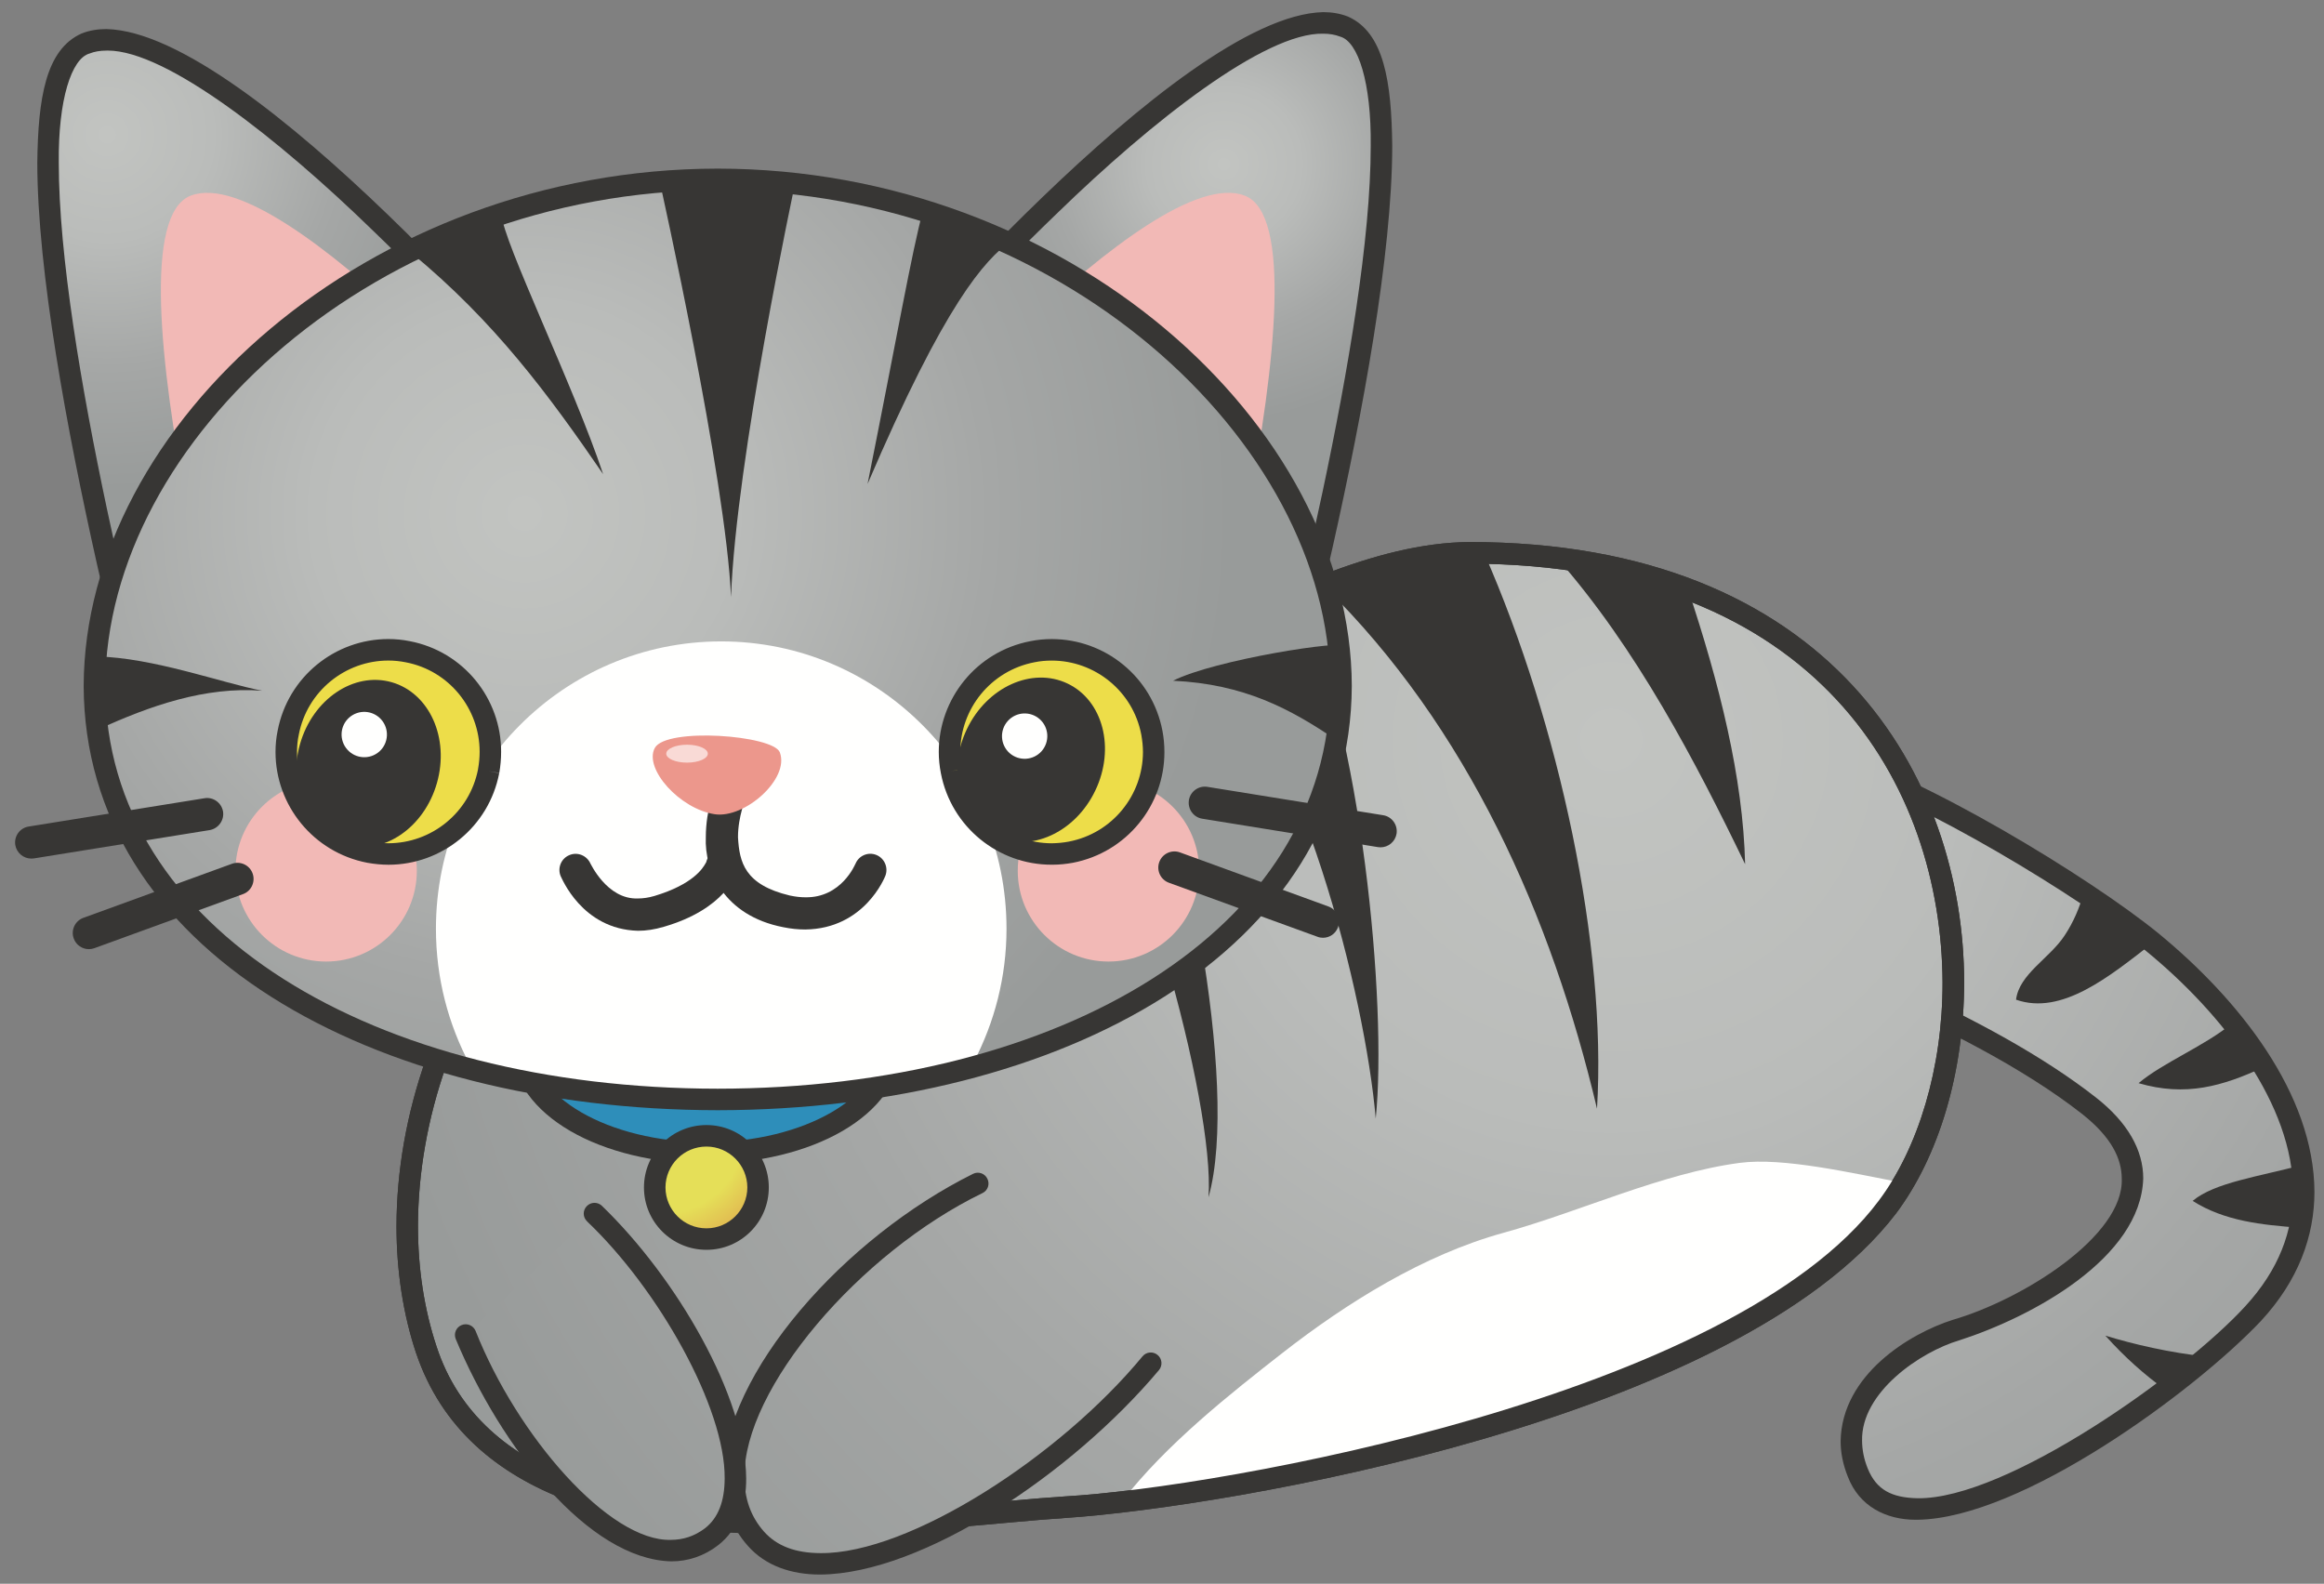
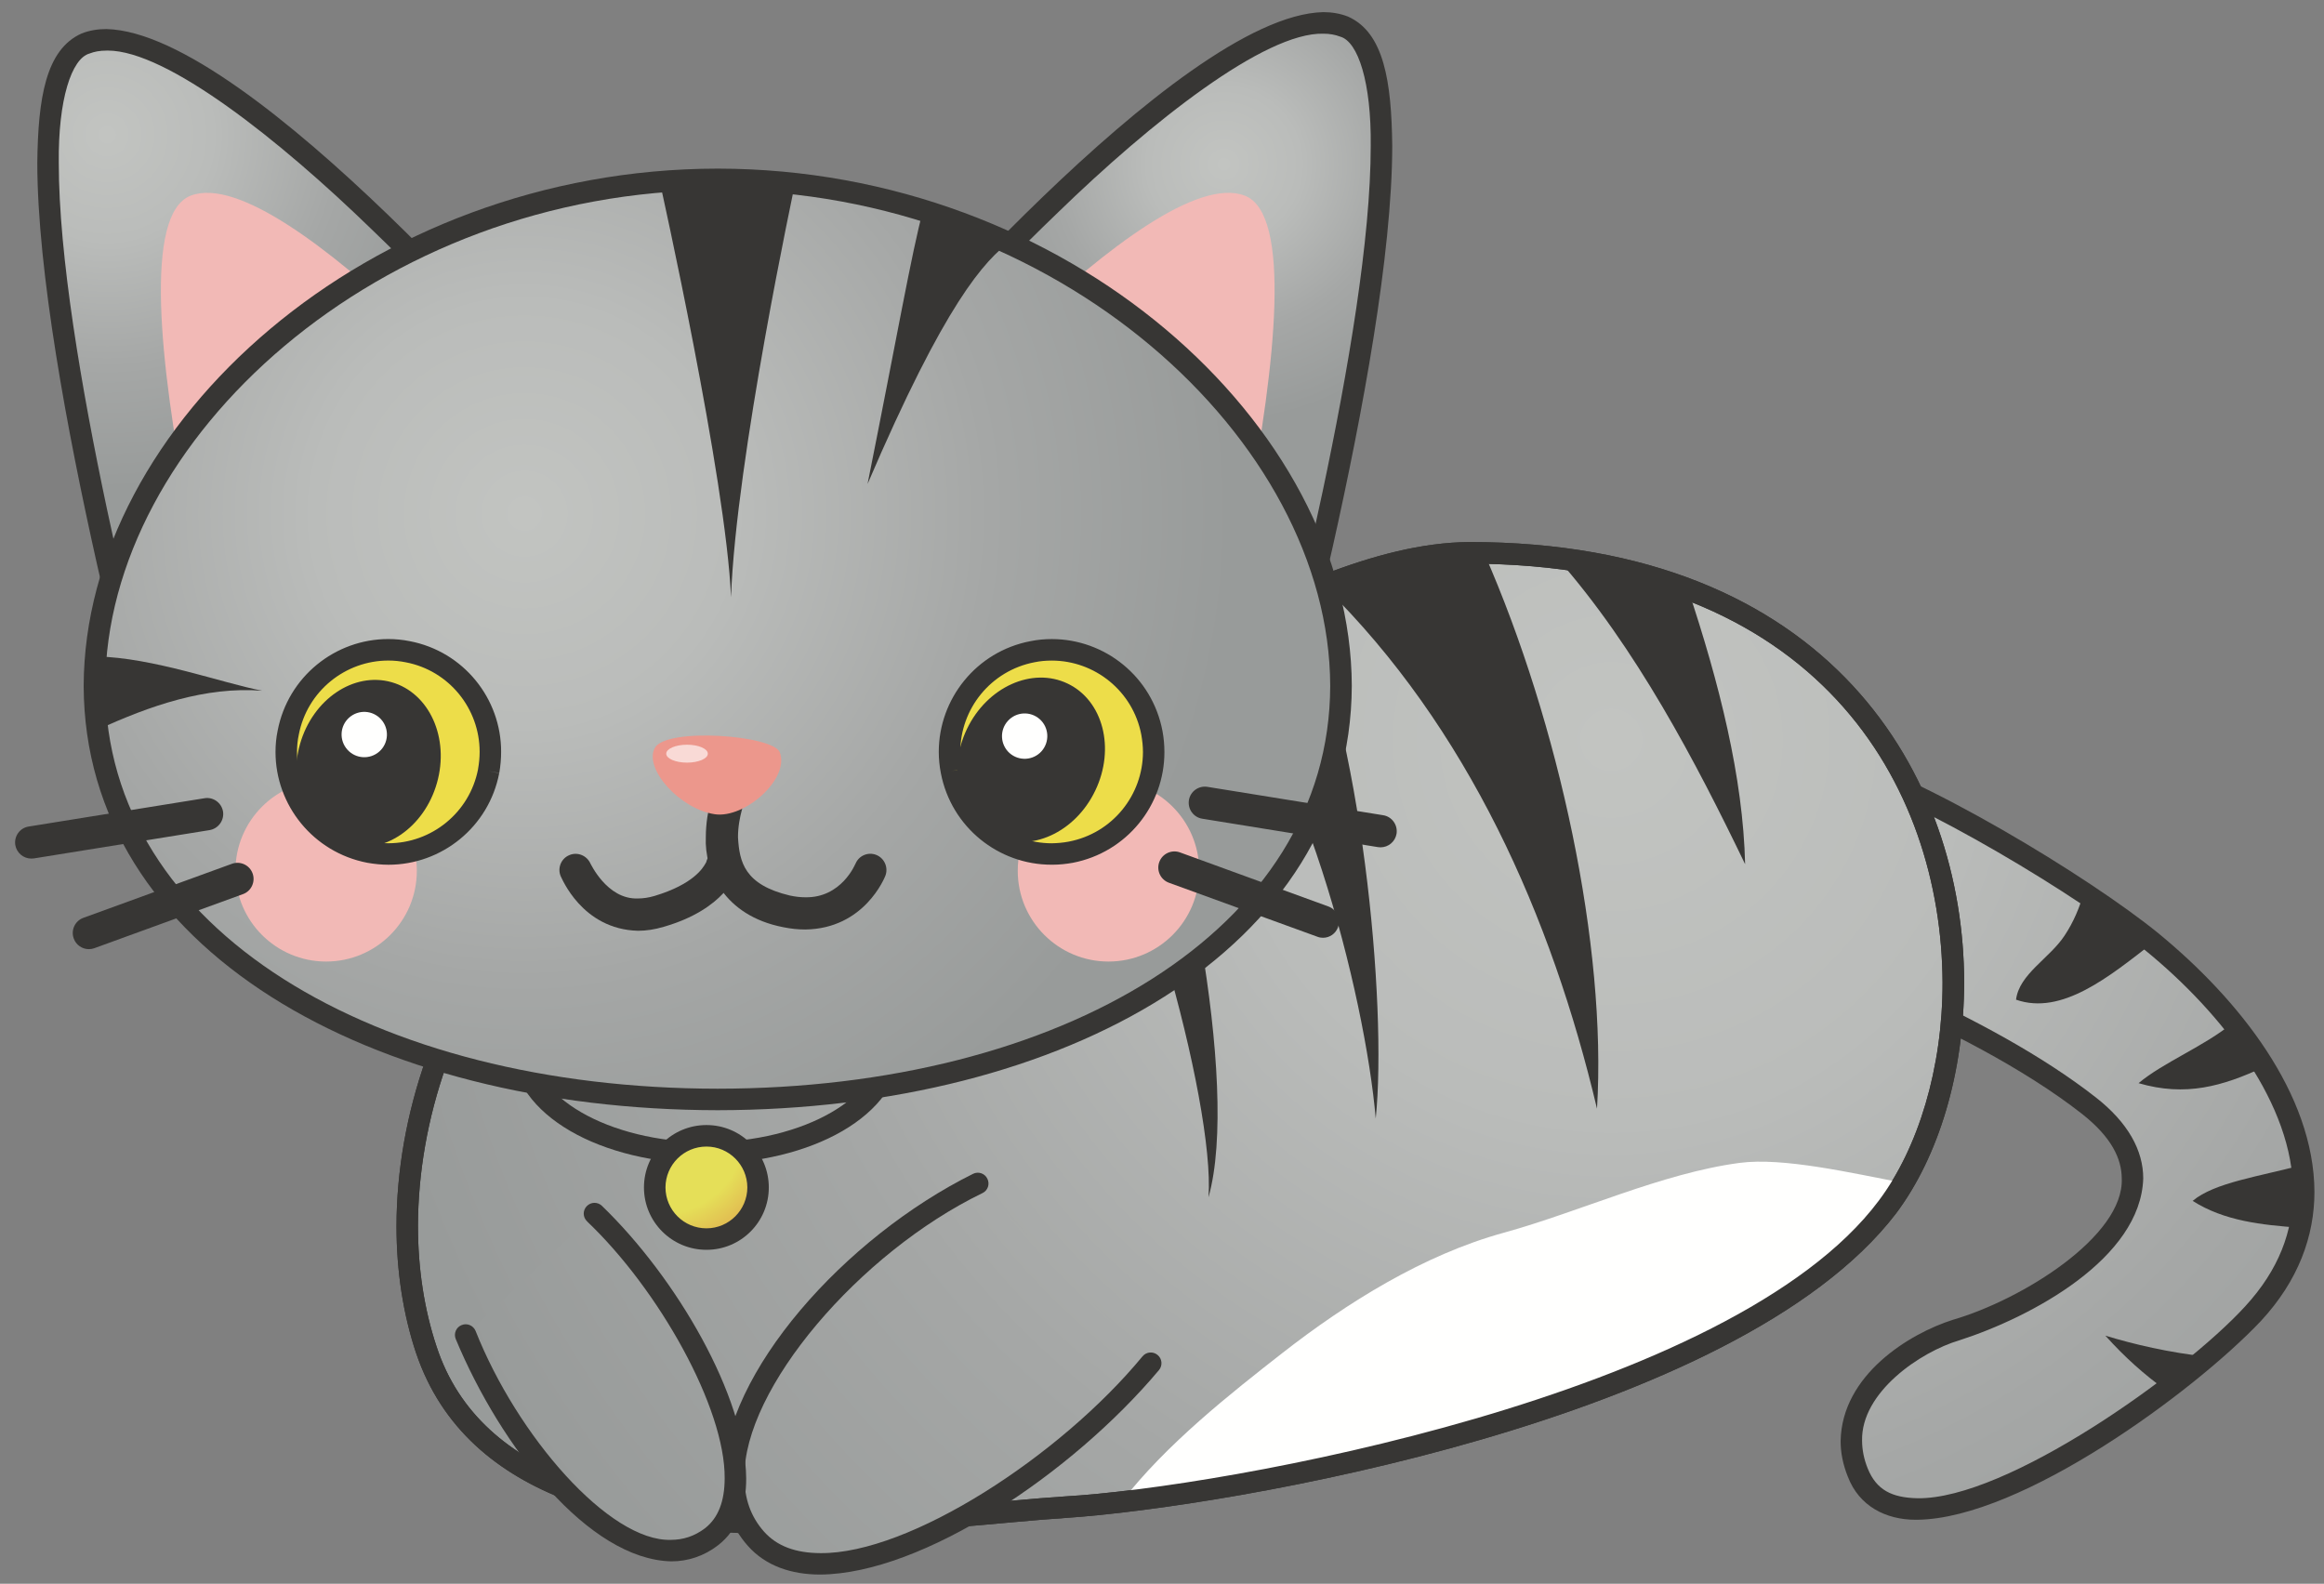
<svg xmlns="http://www.w3.org/2000/svg" version="1.1" viewBox="0 0 540 368">
  <rect x="0" y="0" width="540" height="368" fill="#808080" stroke="none" />
  <defs>
    <radialGradient id="h" cx="373.38" cy="171.92" r="274.65" gradientUnits="userSpaceOnUse">
      <stop stop-color="#C2C4C1" offset="0" />
      <stop stop-color="#C2C4C1" offset=".006" />
      <stop stop-color="#BABCBA" offset=".298" />
      <stop stop-color="#A5A7A6" offset=".657" />
      <stop stop-color="#989B9A" offset="1" />
    </radialGradient>
    <radialGradient id="g" cx="374.39" cy="171.91" r="297.82" gradientUnits="userSpaceOnUse">
      <stop stop-color="#C2C4C1" offset="0" />
      <stop stop-color="#C2C4C1" offset=".006" />
      <stop stop-color="#BABCBA" offset=".298" />
      <stop stop-color="#A5A7A6" offset=".657" />
      <stop stop-color="#989B9A" offset="1" />
    </radialGradient>
    <radialGradient id="f" cx="373.41" cy="171.9" r="297.67" gradientUnits="userSpaceOnUse">
      <stop stop-color="#C2C4C1" offset="0" />
      <stop stop-color="#C2C4C1" offset=".006" />
      <stop stop-color="#BABCBA" offset=".298" />
      <stop stop-color="#A5A7A6" offset=".657" />
      <stop stop-color="#989B9A" offset="1" />
    </radialGradient>
    <radialGradient id="e" cx="357.51" cy="174.53" r="284.55" gradientUnits="userSpaceOnUse">
      <stop stop-color="#C2C4C1" offset="0" />
      <stop stop-color="#C2C4C1" offset=".006" />
      <stop stop-color="#BABCBA" offset=".298" />
      <stop stop-color="#A5A7A6" offset=".657" />
      <stop stop-color="#989B9A" offset="1" />
    </radialGradient>
    <radialGradient id="d" cx="24.915" cy="31.309" r="82.308" gradientUnits="userSpaceOnUse">
      <stop stop-color="#C2C4C1" offset="0" />
      <stop stop-color="#C2C4C1" offset=".006" />
      <stop stop-color="#BABCBA" offset=".298" />
      <stop stop-color="#A5A7A6" offset=".657" />
      <stop stop-color="#989B9A" offset="1" />
    </radialGradient>
    <radialGradient id="c" cx="284.39" cy="38.171" r="59.882" gradientUnits="userSpaceOnUse">
      <stop stop-color="#C2C4C1" offset="0" />
      <stop stop-color="#C2C4C1" offset=".006" />
      <stop stop-color="#BABCBA" offset=".298" />
      <stop stop-color="#A5A7A6" offset=".657" />
      <stop stop-color="#989B9A" offset="1" />
    </radialGradient>
    <radialGradient id="b" cx="121.89" cy="119.36" r="164.61" gradientUnits="userSpaceOnUse">
      <stop stop-color="#C2C4C1" offset="0" />
      <stop stop-color="#C2C4C1" offset=".006" />
      <stop stop-color="#BABCBA" offset=".298" />
      <stop stop-color="#A5A7A6" offset=".657" />
      <stop stop-color="#989B9A" offset="1" />
    </radialGradient>
    <radialGradient id="a" cx="153.56" cy="262.5" r="38.945" gradientUnits="userSpaceOnUse">
      <stop stop-color="#E5DF58" offset="0" />
      <stop stop-color="#E5DF58" offset=".503" />
      <stop stop-color="#DC8246" offset="1" />
    </radialGradient>
  </defs>
  <path d="m423.71 176.31c21.313 5.867 60.578 29.695 76.25 42.5 26.914 21.984 50.289 57.703 23.547 86.461-19.063 20.516-81.172 63.555-91.828 36.937-6.844-17.148 11.601-29.679 22.867-33.14 22.211-6.828 58.875-30.172 30.836-52.156-28.024-21.977-76.25-38.102-76.25-38.102l14.578-42.5z" fill="url(#h)" />
  <path d="m486.92 254.95c7.555 5.882 11.094 12.398 11.078 18.882-0.578 18.547-25.851 32.172-42.734 37.61-9.055 2.672-22.883 12.086-22.594 23.375 0.016 2.008 0.398 4.164 1.336 6.469 2.031 4.929 5.57 6.718 11.531 6.851 20.703 0.305 61.914-29.031 76.133-44.57 7.922-8.602 11.102-17.547 11.125-26.641 0.086-20.039-16.188-41.344-34.414-56.18-14.742-12.101-52.008-34.757-73.086-41.367l-13 37.891c10.07 3.555 49.758 18.226 74.625 37.68zm-57.563 88.171c-1.132-2.82-1.687-5.609-1.671-8.304 0.281-15.344 15.984-24.953 26.101-28.149 16.149-4.703 39.774-19.453 39.219-32.836-0.024-4.586-2.367-9.578-9.18-14.961-27.453-21.554-75.422-37.695-75.5-37.695-0.64-0.211-1.148-0.664-1.453-1.258-0.289-0.601-0.344-1.304-0.125-1.922l14.578-42.5c0.43-1.257 1.75-1.945 3.031-1.601 22.047 6.125 61.11 29.906 77.165 42.969 18.781 15.414 36.156 37.336 36.257 60.062 0 10.313-3.75 20.664-12.453 30.039-15.39 16.281-55.523 45.867-79.789 46.172h-0.422c-6.922 0-13.14-3.148-15.758-10.016" fill="#373634" />
  <path d="m526.07 247.93c-2.14-3.523-4.578-6.961-7.25-10.281-6.344 5.312-16.211 9.234-21.906 14.039 10.906 3.187 19.477 0.75 29.156-3.758zm-22.859 75.055c3.461-2.61 6.719-5.219 9.672-7.735-8.75-0.921-17.172-2.898-23.688-4.898 4.492 5 9.063 9.078 14.016 12.633zm31.617-52.266c-9.758 2.641-20.305 4.055-25.344 8.321 7.328 4.687 16.117 5.601 24.821 6.234 1.046-4.828 1.234-9.703 0.523-14.555zm-34.875-51.906c-3.953-3.242-9.461-7.195-15.773-11.383-0.954 3.36-2.289 6.703-4.5 10.024-3.485 5.257-10.516 8.906-11.235 14.836 10.641 3.734 21.735-5.415 31.797-13.235-0.094-0.078-0.187-0.156-0.289-0.242" fill="#373634" />
  <path d="m208.79 176.48c34.187 2.625 89.211-48.008 132.6-48.008 118.86 0 128.59 110.45 97.156 152.02-35.461 46.867-154.31 67.445-190.9 69.726-36.593 2.297-130.3 18.289-148.58-36.578-18.297-54.851 20.563-144.02 109.72-137.16z" fill="url(#g)" />
  <path d="m97.12 284.89c0 9.875 1.453 19.359 4.305 27.953 10.281 31.461 47.703 38.797 84.633 38.774 23.804 0 46.898-2.985 61.437-3.907 36.086-2.046 155.1-23.242 189.06-68.726 9.117-12.117 14.844-30.75 14.812-50.688-0.203-45.468-28.633-97.164-109.97-97.328-40.836-0.304-93.899 47.703-130 48.086-0.938 0.024-1.852-0.023-2.79-0.086l0.188-2.492-0.211 2.492c-3.227-0.281-6.359-0.383-9.406-0.383-66.875 0.102-101.97 57.196-102.06 106.3zm-0.437 29.531c-3.047-9.148-4.555-19.172-4.555-29.531 0.101-51.18 36.875-111.27 107.05-111.29 3.187-0.031 6.445 0.102 9.82 0.375 0.781 0.063 1.578 0.094 2.399 0.094 32.546 0.398 86.179-47.813 130-48.117 41.82-0.016 70.734 13.586 89.031 33.289 18.304 19.703 25.929 45.297 25.961 69.054-0.032 20.875-5.875 40.407-15.852 53.696-36.953 48.234-155.66 68.195-192.73 70.711-14.227 0.898-37.547 3.921-61.742 3.921-37.141-0.023-77.485-7.078-89.375-42.203" fill="#373634" />
  <path d="m279.56 149.32c22.641 22.406 37.649 81.945 40.102 110.6 2.719-26.484-3.328-90.648-18.016-121.22-7.359 3.187-14.75 6.82-22.086 10.617zm-32.781 16.789c16.875 22.32 35.594 90.281 34.024 112.1 7.429-26.226-6.25-92.265-17.805-120.22-5.539 2.882-10.945 5.632-16.219 8.117zm145.44-29.219c-8.921-3.422-19-5.945-30.476-7.273 18.43 20.882 32.336 47.523 43.75 71.187-0.461-20.172-6.039-42.203-13.274-63.914zm-50.835-8.422c-10.727 0-22.118 3.094-33.75 7.696 33.484 32.882 52.898 76.898 63.445 121.46 2.305-37.703-8.805-89.437-26.203-129.05-1.172-0.024-2.289-0.102-3.492-0.102" fill="#373634" />
  <path d="m404.24 270.21c-18.109 2.399-37.148 11.36-54.891 16.25-18.5 5.094-36.351 16.188-51.476 28.008-11.57 9.055-26.977 21.11-37.274 34.531 46.071-5.351 145.98-26.226 177.95-68.515 1.312-1.735 2.539-3.649 3.703-5.617-11.961-2.297-27.992-5.993-38.008-4.657" fill="#FFFFFE" />
  <path d="m97.12 284.89c0 9.875 1.453 19.359 4.305 27.953 10.281 31.461 47.703 38.797 84.633 38.774 23.804 0 46.898-2.985 61.437-3.907 36.086-2.046 155.1-23.242 189.06-68.726 9.117-12.117 14.844-30.75 14.812-50.688-0.203-45.468-28.633-97.164-109.97-97.328-40.836-0.304-93.899 47.703-130 48.086-0.938 0.024-1.852-0.023-2.79-0.086l0.188-2.492-0.211 2.492c-3.227-0.281-6.359-0.383-9.406-0.383-66.875 0.102-101.97 57.196-102.06 106.3zm-0.437 29.531c-3.047-9.148-4.555-19.172-4.555-29.531 0.101-51.18 36.875-111.27 107.05-111.29 3.187-0.031 6.445 0.102 9.82 0.375 0.781 0.063 1.578 0.094 2.399 0.094 32.546 0.398 86.179-47.813 130-48.117 41.82-0.016 70.734 13.586 89.031 33.289 18.304 19.703 25.929 45.297 25.961 69.054-0.032 20.875-5.875 40.407-15.852 53.696-36.953 48.234-155.66 68.195-192.73 70.711-14.227 0.898-37.547 3.921-61.742 3.921-37.141-0.023-77.485-7.078-89.375-42.203" fill="#373634" />
  <path d="m267.4 316.76c-25.109 30.196-75.148 59.414-91.742 40.789-18.328-20.547 15.344-64.742 51.547-82.554z" fill="url(#f)" />
  <path d="m173.78 359.21c-4-4.468-5.828-10.062-5.805-15.937 0.297-24.328 28.282-55.688 58.133-70.524 1.227-0.609 2.727-0.101 3.321 1.157 0.609 1.226 0.109 2.726-1.133 3.32-28.578 13.844-55.617 45.469-55.321 66.047 0.016 4.914 1.422 9.086 4.547 12.617 3.008 3.383 7.36 4.977 13.118 5 20.703 0.195 55.703-22.539 74.835-45.726 0.883-1.063 2.454-1.196 3.5-0.321 1.063 0.875 1.211 2.446 0.329 3.508-20.157 24.023-54.922 47.328-78.664 47.516h-0.11c-6.601 0-12.625-1.985-16.75-6.657" fill="#373634" />
  <path d="m138.15 281.99c22.571 21.632 42.953 62.976 27.203 75.078-17.367 13.367-45.054-17.133-57.14-46.86z" fill="url(#e)" />
  <path d="m155.93 362.8c-19.11-0.461-39.547-26.461-50.032-51.648-0.531-1.274 0.078-2.742 1.36-3.25 1.273-0.531 2.718 0.086 3.25 1.359 9.633 24.344 31.031 49.016 45.422 48.547 2.828-0.023 5.406-0.828 7.882-2.695 3.071-2.406 4.555-6.235 4.571-11.586 0.148-16.406-15.36-43.953-31.985-59.727h0.024c-1.024-0.953-1.047-2.531-0.086-3.531 0.953-0.992 2.523-1.039 3.523-0.078 17.391 16.805 33.367 44.273 33.524 63.336 0.039 6.226-1.86 11.922-6.532 15.531-3.265 2.531-7.031 3.742-10.82 3.742h-0.101" fill="#373634" />
-   <path d="m207.01 243.06c0 13.727-19.18 24.859-42.86 24.859-23.672 0-42.875-11.132-42.875-24.859 0-13.734 19.203-24.867 42.875-24.867 23.68 0 42.86 11.133 42.86 24.867" fill="#2E8EBA" />
  <path d="m135.07 227.63c-7.344 4.258-11.336 9.805-11.297 15.422-0.039 5.61 3.953 11.156 11.297 15.414 7.289 4.227 17.625 6.953 29.063 6.953 11.468 0 21.781-2.726 29.062-6.953 7.313-4.258 11.321-9.804 11.297-15.414 0.024-5.617-3.984-11.164-11.297-15.422-7.281-4.234-17.594-6.953-29.062-6.953-11.438 0-21.774 2.719-29.063 6.953zm-16.304 15.422c0.437-16.312 21.132-27.265 45.367-27.367 24.258 0.102 44.914 11.055 45.375 27.367-0.461 16.305-21.117 27.258-45.375 27.367-24.235-0.109-44.93-11.062-45.367-27.367" fill="#373634" />
  <path d="m128.34 93.868s-80.953-94.407-108.43-83.758c-27.477 10.648 18.835 175.61 18.835 175.61l89.594-91.851z" fill="url(#d)" />
  <path d="m24.73 11.758c-1.508 0-2.813 0.235-3.93 0.68-4.18 1.148-7.305 10.742-7.14 25.383-0.04 43.039 21.101 123.8 26.335 143.03l84.922-87.086c-4.75-5.445-20.273-22.906-38.477-40.391-21.57-20.96-47.71-41.625-61.405-41.625-0.094 0-0.204 0-0.305 8e-3zm13.383 176.38c-0.852-0.219-1.555-0.898-1.789-1.742 0-0.133-27.618-98.086-27.657-148.58 0.172-14.914 1.938-26.321 10.305-30.039 1.805-0.719 3.758-1.024 5.758-1.024 33.898 0.789 104.97 85.407 105.49 85.485l-1.883 1.617 1.883-1.617c0.851 0.976 0.789 2.453-0.11 3.359l-89.577 91.859c-0.493 0.485-1.141 0.75-1.821 0.75-0.187 0-0.398-0.023-0.601-0.07" fill="#373634" />
  <path d="m130.33 111.95s-64.242-74.93-86.039-66.477c-21.804 8.453 14.961 139.35 14.961 139.35l71.078-72.875" fill="#F2B9B6" />
  <path d="m203.9 89.915s80.938-94.399 108.4-83.75c27.492 10.64-18.836 175.59-18.836 175.59l-89.563-91.843z" fill="url(#c)" />
  <path d="m292.2 176.88c5.188-19.281 26.336-99.968 26.297-143 0.164-14.648-2.922-24.25-7.109-25.375-1.157-0.445-2.438-0.679-3.922-0.679-13.61-0.321-39.985 20.5-61.703 41.601-18.196 17.469-33.696 34.93-38.461 40.383l84.898 87.07zm-0.531 6.618-89.578-91.852 1.812-1.726 1.899 1.625-1.899-1.625-1.812 1.726c-0.891-0.914-0.93-2.383-0.102-3.367 0.532-0.078 71.586-84.672 105.48-85.461 1.976 0 3.922 0.32 5.726 1.023 8.407 3.727 10.133 15.141 10.305 30.039-0.039 50.461-27.609 148.43-27.641 148.56-0.234 0.852-0.906 1.531-1.781 1.742-0.211 0.063-0.422 0.086-0.625 0.086-0.672 0-1.312-0.281-1.781-0.765" fill="#373634" />
  <path d="m203.2 111.95s64.242-74.93 86.055-66.477c21.797 8.453-14.961 139.35-14.961 139.35l-71.094-72.875" fill="#F2B9B6" />
  <path d="m311.6 159.39c0 59.039-64.844 96.086-144.82 96.086-79.992 0-144.81-37.047-144.81-96.086s64.82-117.7 144.81-117.7c79.977 0 144.82 58.656 144.82 117.7z" fill="url(#b)" />
-   <path d="m226.23 246.84c4.852-9.289 7.641-19.828 7.641-31.039 0-36.875-29.687-66.765-66.297-66.765-36.609 0-66.281 29.89-66.281 66.765 0 11.461 2.875 22.25 7.914 31.672 17.656 5.211 37.102 8 57.57 8 21.211 0 41.297-3.039 59.453-8.633" fill="#FFFFFE" />
  <path d="m96.854 202.35c0 11.641-9.445 21.078-21.078 21.078-11.64 0-21.07-9.437-21.07-21.078s9.43-21.078 21.07-21.078c11.633 0 21.078 9.437 21.078 21.078" fill="#F2B9B6" />
  <path d="m278.64 202.35c0 11.641-9.438 21.078-21.071 21.078-11.632 0-21.086-9.437-21.086-21.078s9.454-21.078 21.086-21.078c11.633 0 21.071 9.437 21.071 21.078" fill="#F2B9B6" />
  <path d="m113.55 179.18c-2.461 12.867-14.891 21.297-27.735 18.844-12.867-2.469-21.304-14.891-18.836-27.758 2.461-12.851 14.875-21.289 27.75-18.828 12.86 2.461 21.282 14.883 18.821 27.742" fill="#EDDD49" />
  <path d="m69.417 170.77c-0.281 1.297-0.406 2.641-0.406 3.976 0 9.961 7.101 18.86 17.265 20.813 1.321 0.258 2.672 0.383 3.993 0.383 9.953-0.016 18.835-7.047 20.812-17.203h-8e-3c0.25-1.399 0.375-2.743 0.375-4.055 0-9.961-7.047-18.867-17.203-20.797-1.359-0.273-2.695-0.398-4.016-0.398-9.976 0-18.882 7.086-20.812 17.281zm15.914 29.703c-12.562-2.422-21.312-13.391-21.312-25.727 0-1.632 0.148-3.312 0.492-4.953 2.398-12.547 13.375-21.304 25.718-21.304 1.633 0 3.297 0.156 4.969 0.492 12.531 2.398 21.266 13.367 21.242 25.703 0 1.633-0.148 3.289-0.429 4.93l-2.461-0.43 2.445 0.469c-2.406 12.547-13.398 21.281-25.726 21.281-1.633 0-3.29-0.172-4.938-0.461" fill="#373634" />
  <path d="m91.003 158.52c8.789 2.508 13.492 12.984 10.523 23.422-2.968 10.445-12.484 16.875-21.273 14.367-8.789-2.492-13.508-12.984-10.539-23.422 2.969-10.429 12.5-16.867 21.289-14.367" fill="#373634" />
  <path d="m88.159 174.61c-2.18 1.937-5.508 1.75-7.437-0.414-1.946-2.164-1.774-5.492 0.39-7.438 2.188-1.945 5.508-1.758 7.446 0.407 1.945 2.171 1.765 5.5-0.399 7.445" fill="#FFFFFE" />
  <path d="m221.09 179.18c2.469 12.867 14.89 21.297 27.758 18.844 12.867-2.469 21.297-14.891 18.828-27.758-2.461-12.851-14.875-21.289-27.742-18.828-12.875 2.461-21.297 14.883-18.844 27.742" fill="#EDDD49" />
  <path d="m244.35 195.95c1.313-0.024 2.657-0.133 3.993-0.391 10.179-1.953 17.218-10.844 17.234-20.805 0-1.32-0.148-2.687-0.383-4.023-1.929-10.172-10.844-17.235-20.804-17.235-1.336 0-2.68 0.11-3.993 0.383-10.203 1.953-17.265 10.852-17.265 20.828 0 1.321 0.133 2.641 0.39 3.961l-2.437 0.508 2.453-0.469c1.937 10.149 10.852 17.219 20.812 17.243zm0 4.976c-12.335 0.024-23.304-8.711-25.726-21.234-0.336-1.703-0.492-3.36-0.492-4.985 0-12.336 8.75-23.32 21.273-25.718 1.664-0.344 3.344-0.493 4.985-0.493 12.343 0 23.32 8.743 25.718 21.344 0.305 1.617 0.453 3.274 0.453 4.914 0.016 12.313-8.703 23.297-21.281 25.727-1.539 0.273-3.101 0.445-4.656 0.445h-0.274" fill="#373634" />
  <path d="m248.07 158.84c-8.242-3.953-18.734 0.789-23.406 10.579-4.688 9.789-1.813 20.921 6.437 24.867 8.25 3.937 18.719-0.789 23.391-10.578 4.703-9.797 1.82-20.93-6.422-24.868" fill="#373634" />
  <path d="m234.57 174.98c2.172 1.93 5.492 1.75 7.438-0.414 1.937-2.18 1.758-5.508-0.407-7.445-2.171-1.938-5.492-1.758-7.437 0.414-1.938 2.164-1.758 5.5 0.406 7.445" fill="#FFFFFE" />
  <path d="m130.28 203.59c-0.797-1.89 0.094-4.101 2.008-4.89 1.891-0.813 4.078 0.086 4.914 1.976 0.016-0.023 0.953 2.016 2.75 4.039 1.86 2.102 4.641 4.211 8.313 4.055 1.109 0 2.383-0.164 3.843-0.594 8.93-2.695 11.204-6.414 11.844-7.586 0.172-0.273 0.149-0.273 0.149-0.273 0.492-2.023 2.484-3.273 4.523-2.789 2 0.492 3.25 2.508 2.766 4.531-0.125 1.039-3.063 9.242-17.172 13.297-2.078 0.625-4.078 0.922-5.953 0.922-13.11-0.32-17.805-12.453-17.985-12.688" fill="#373634" />
  <path d="m182.01 215.45c-13.867-2.68-18.352-13.227-18.008-20.899 0-6.679 2.266-11.906 2.367-12.164 0.813-1.914 3.031-2.812 4.914-2 1.899 0.805 2.797 3.016 1.985 4.914 0.085 0.047-1.805 4.36-1.79 9.25 0.329 5.782 1.516 11.032 12.055 13.539 1.32 0.282 2.508 0.407 3.57 0.407 8.422 0.172 11.633-7.735 11.633-7.735h0.024c0.75-1.937 2.937-2.875 4.851-2.109s2.852 2.953 2.102 4.875c-0.133 0.312-4.844 12.289-18.61 12.453-1.625 0-3.312-0.164-5.093-0.531" fill="#373634" />
  <path d="m166.1 189.2c6.961 1.023 17.422-8.211 15.102-14.375-1.508-4.008-26.43-5.867-29.055-1.024-2.601 4.836 5.852 14.203 13.953 15.399" fill="#EC978C" />
  <path d="m164.47 175.13c0 1.149-2.172 2.078-4.836 2.078-2.649 0-4.828-0.929-4.828-2.078 0-1.156 2.179-2.086 4.828-2.086 2.664 0 4.836 0.93 4.836 2.086" fill="#F9DAD6" />
  <path d="m3.55 196.34c-0.312-2.031 1.07-3.969 3.11-4.281l40.851-6.578c2.039-0.344 3.968 1.055 4.312 3.094 0.313 2.039-1.085 3.968-3.124 4.312l-40.829 6.578c-0.195 0.024-0.39 0.039-0.585 0.039-1.829 0-3.422-1.32-3.735-3.164" fill="#373634" />
  <path d="m17.136 218.08c-0.719-1.954 0.297-4.102 2.227-4.805l34.531-12.563c1.953-0.703 4.101 0.297 4.804 2.25 0.696 1.93-0.304 4.102-2.234 4.797l-34.531 12.563c-0.422 0.156-0.852 0.226-1.281 0.226-1.532 0-2.969-0.945-3.516-2.468" fill="#373634" />
  <path d="m320.18 196.84-40.821-6.601c-2.046-0.32-3.429-2.258-3.109-4.305 0.328-2.039 2.258-3.422 4.297-3.101l40.844 6.593c2.039 0.321 3.422 2.258 3.109 4.305-0.312 1.844-1.898 3.156-3.726 3.156-0.196 0-0.399-0.015-0.594-0.047" fill="#373634" />
  <path d="m306.12 217.67-34.516-12.554c-1.937-0.703-2.953-2.86-2.234-4.813 0.703-1.937 2.852-2.937 4.789-2.242l34.508 12.57c1.945 0.719 2.961 2.867 2.234 4.805-0.547 1.531-1.968 2.469-3.492 2.469-0.43 0-0.867-0.071-1.289-0.235" fill="#373634" />
  <path d="m24.464 159.38c0.125 56.844 62.844 93.547 142.3 93.594 79.445-0.047 142.19-36.75 142.32-93.594-0.133-57.156-63.508-115.09-142.32-115.2-78.813 0.109-142.17 58.039-142.3 115.2zm-5.023 0c0.195-60.883 66.163-120.13 147.32-120.2 81.156 0.062 147.16 59.312 147.34 120.2-0.234 61.235-66.828 98.485-147.34 98.594-80.532-0.109-147.11-37.359-147.32-98.594" fill="#373634" />
  <path d="m176.15 275.92c0 6.625-5.375 12.007-12 12.007s-12.007-5.382-12.007-12.007 5.382-12 12.007-12 12 5.375 12 12z" fill="url(#a)" />
  <path d="m154.63 275.92c0.016 5.25 4.266 9.5 9.523 9.5 5.219 0 9.477-4.25 9.5-9.5-0.023-5.25-4.281-9.5-9.5-9.5-5.257 0-9.507 4.25-9.523 9.5zm-5 0c0-8.016 6.5-14.5 14.523-14.5 8.016 0 14.485 6.484 14.485 14.5 0 8.007-6.469 14.492-14.485 14.492-8.023 0-14.523-6.485-14.523-14.492" fill="#373634" />
  <path d="m184.72 42.743c-2.586-0.125-15.328-1.047-17.946-1.047-4.547 0-9.015 0.242-13.461 0.609 0.118 0.461 15.391 69.016 16.547 96.453 1.141-32.008 14.821-95.859 14.86-96.015" fill="#373634" />
  <path d="m235.02 55.883c-4.258-1.554-16.125-5.648-20.571-6.859-2.578 9.43-6 29.141-12.867 63.437 17.992-42 27.156-52 33.438-56.578" fill="#373634" />
-   <path d="m95.558 58.743c19.429 16.007 32.031 33.14 44.586 51.437-6.852-20.57-23.165-53.844-23.633-60.367-3.782 1.219-22.336 7.797-20.953 8.93" fill="#373634" />
  <path d="m22.417 152.54c-0.203 2.289-0.453 4.562-0.453 6.851 0 3.477 0.25 6.852 0.688 10.18 12.156-5.571 25.023-10.086 38.273-9.071-9.352-1.796-25.32-7.703-38.508-7.96" fill="#373634" />
-   <path d="m310.46 171.93c0.687-4.062 2.281-17.437 2.281-21.742 0-1.68-30.672 3.148-40.172 7.992 16.516 0.758 27.313 6.563 37.891 13.75" fill="#373634" />
</svg>